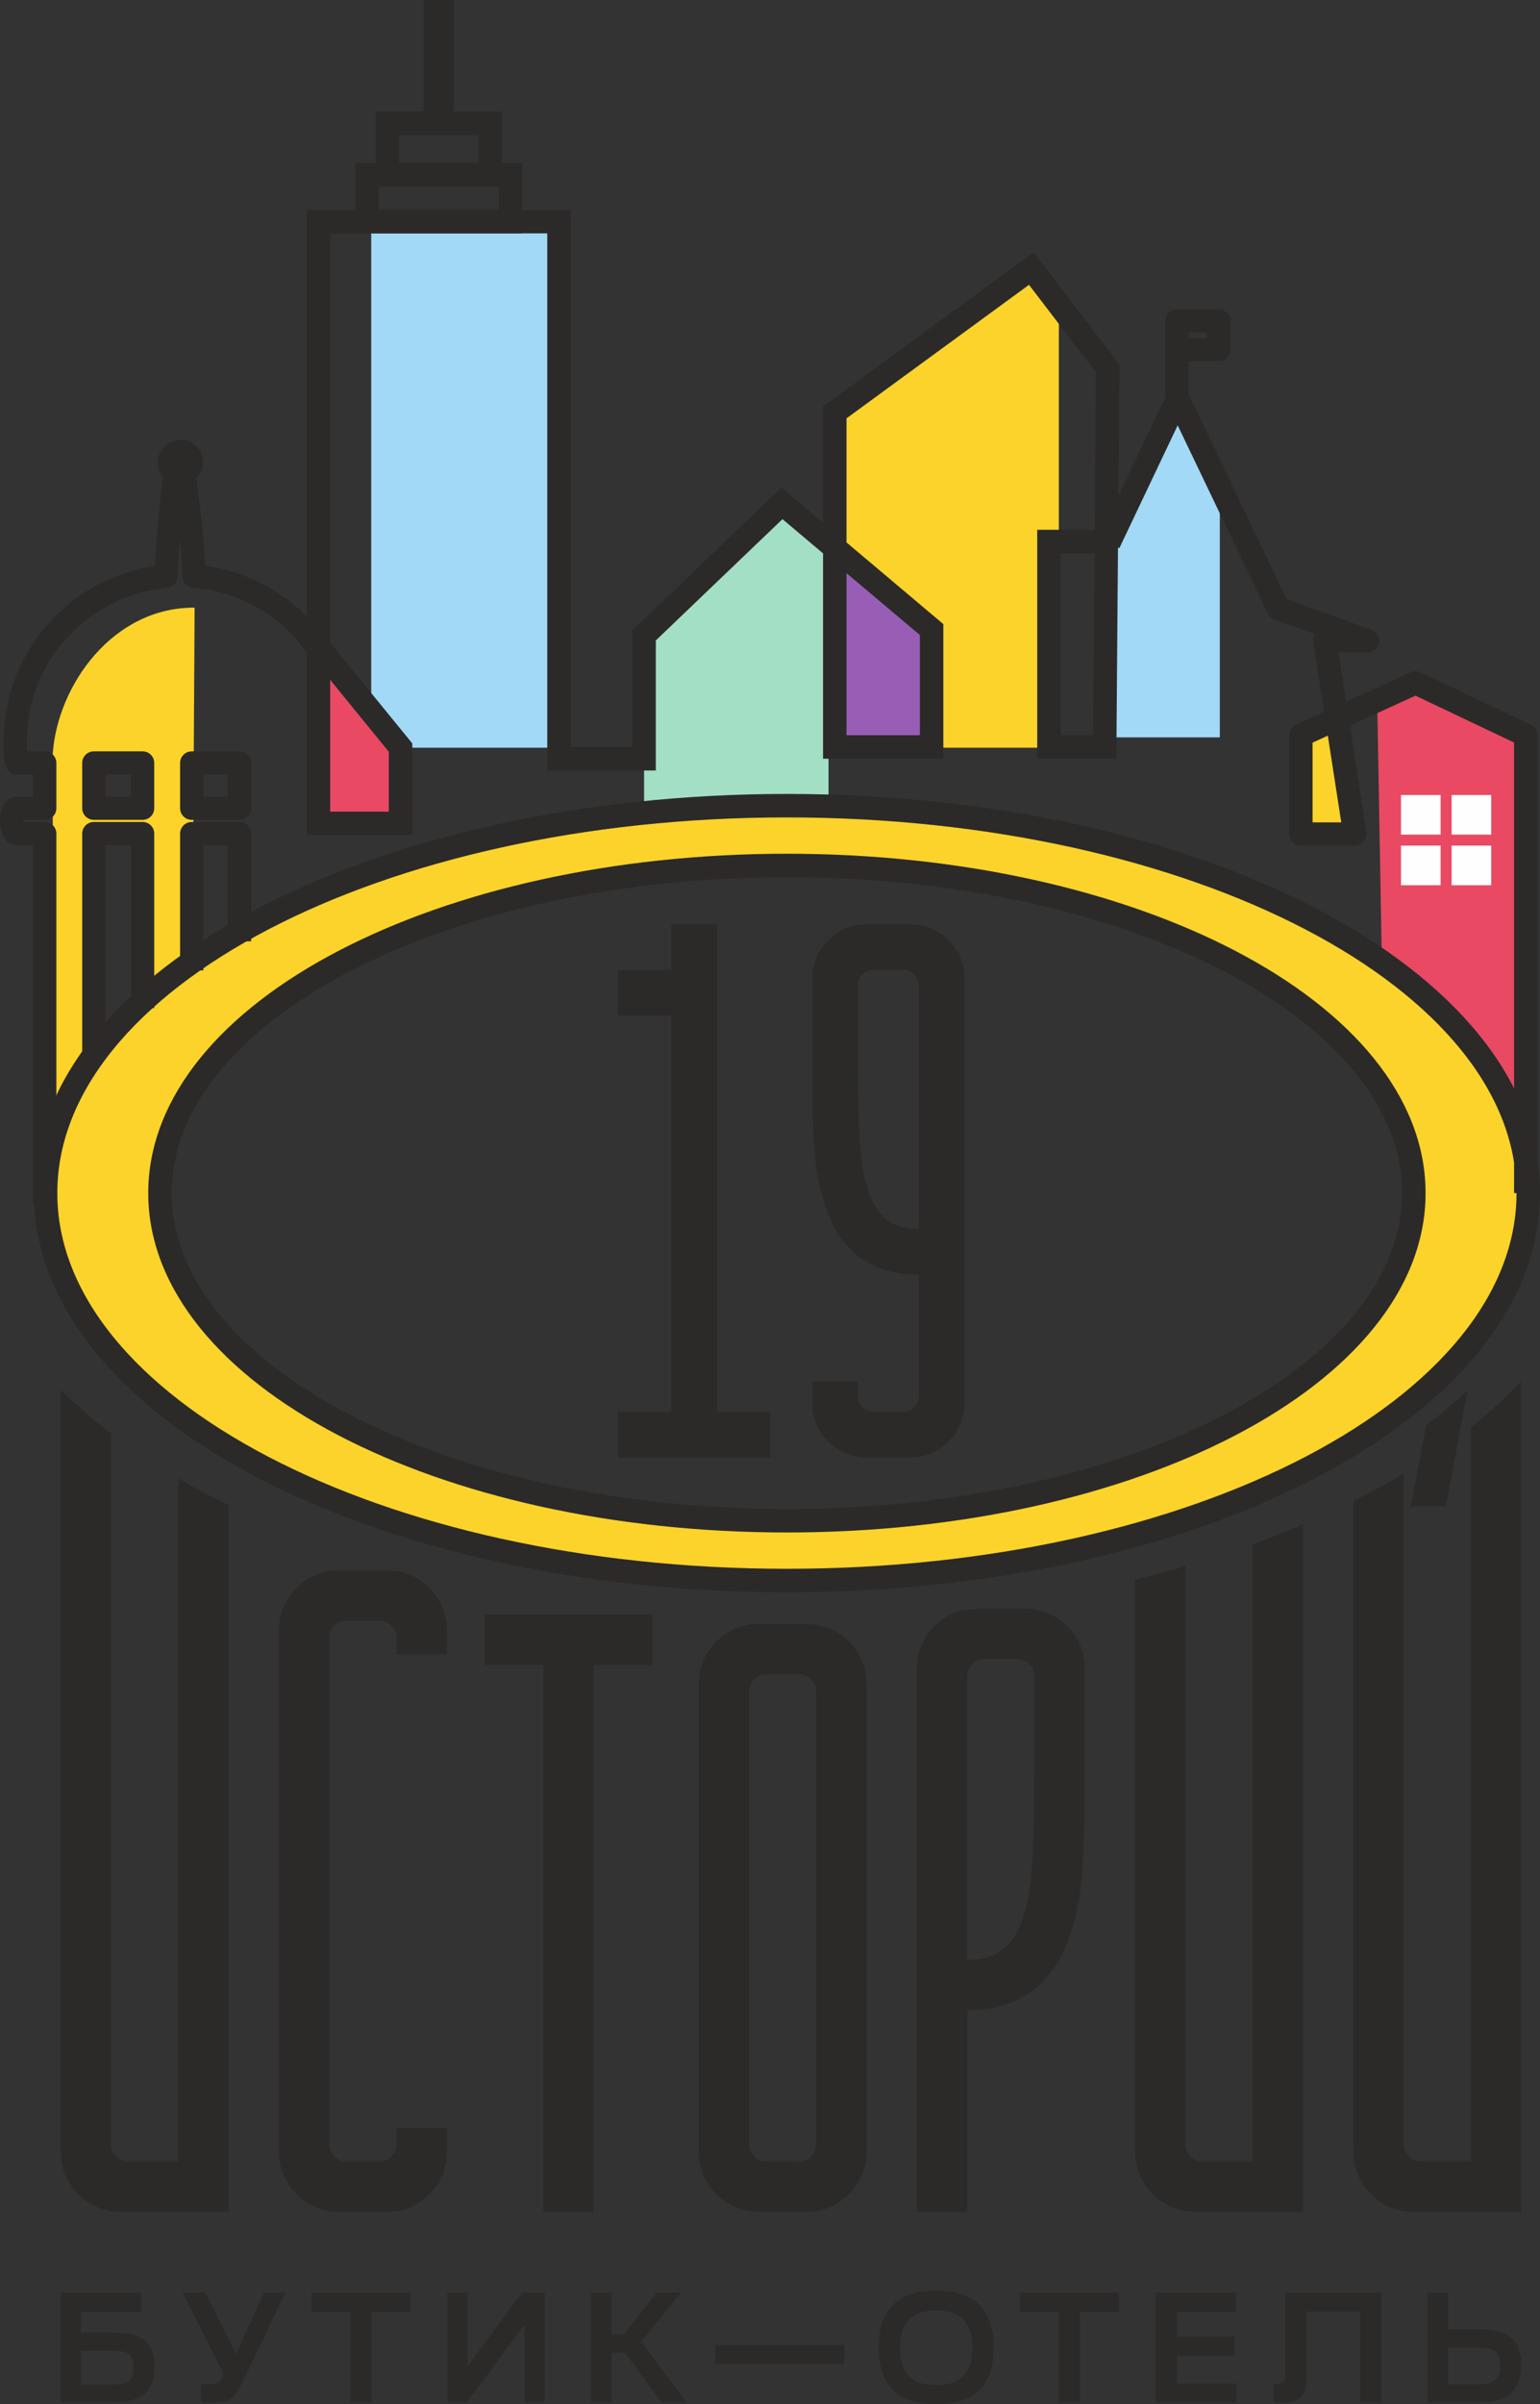
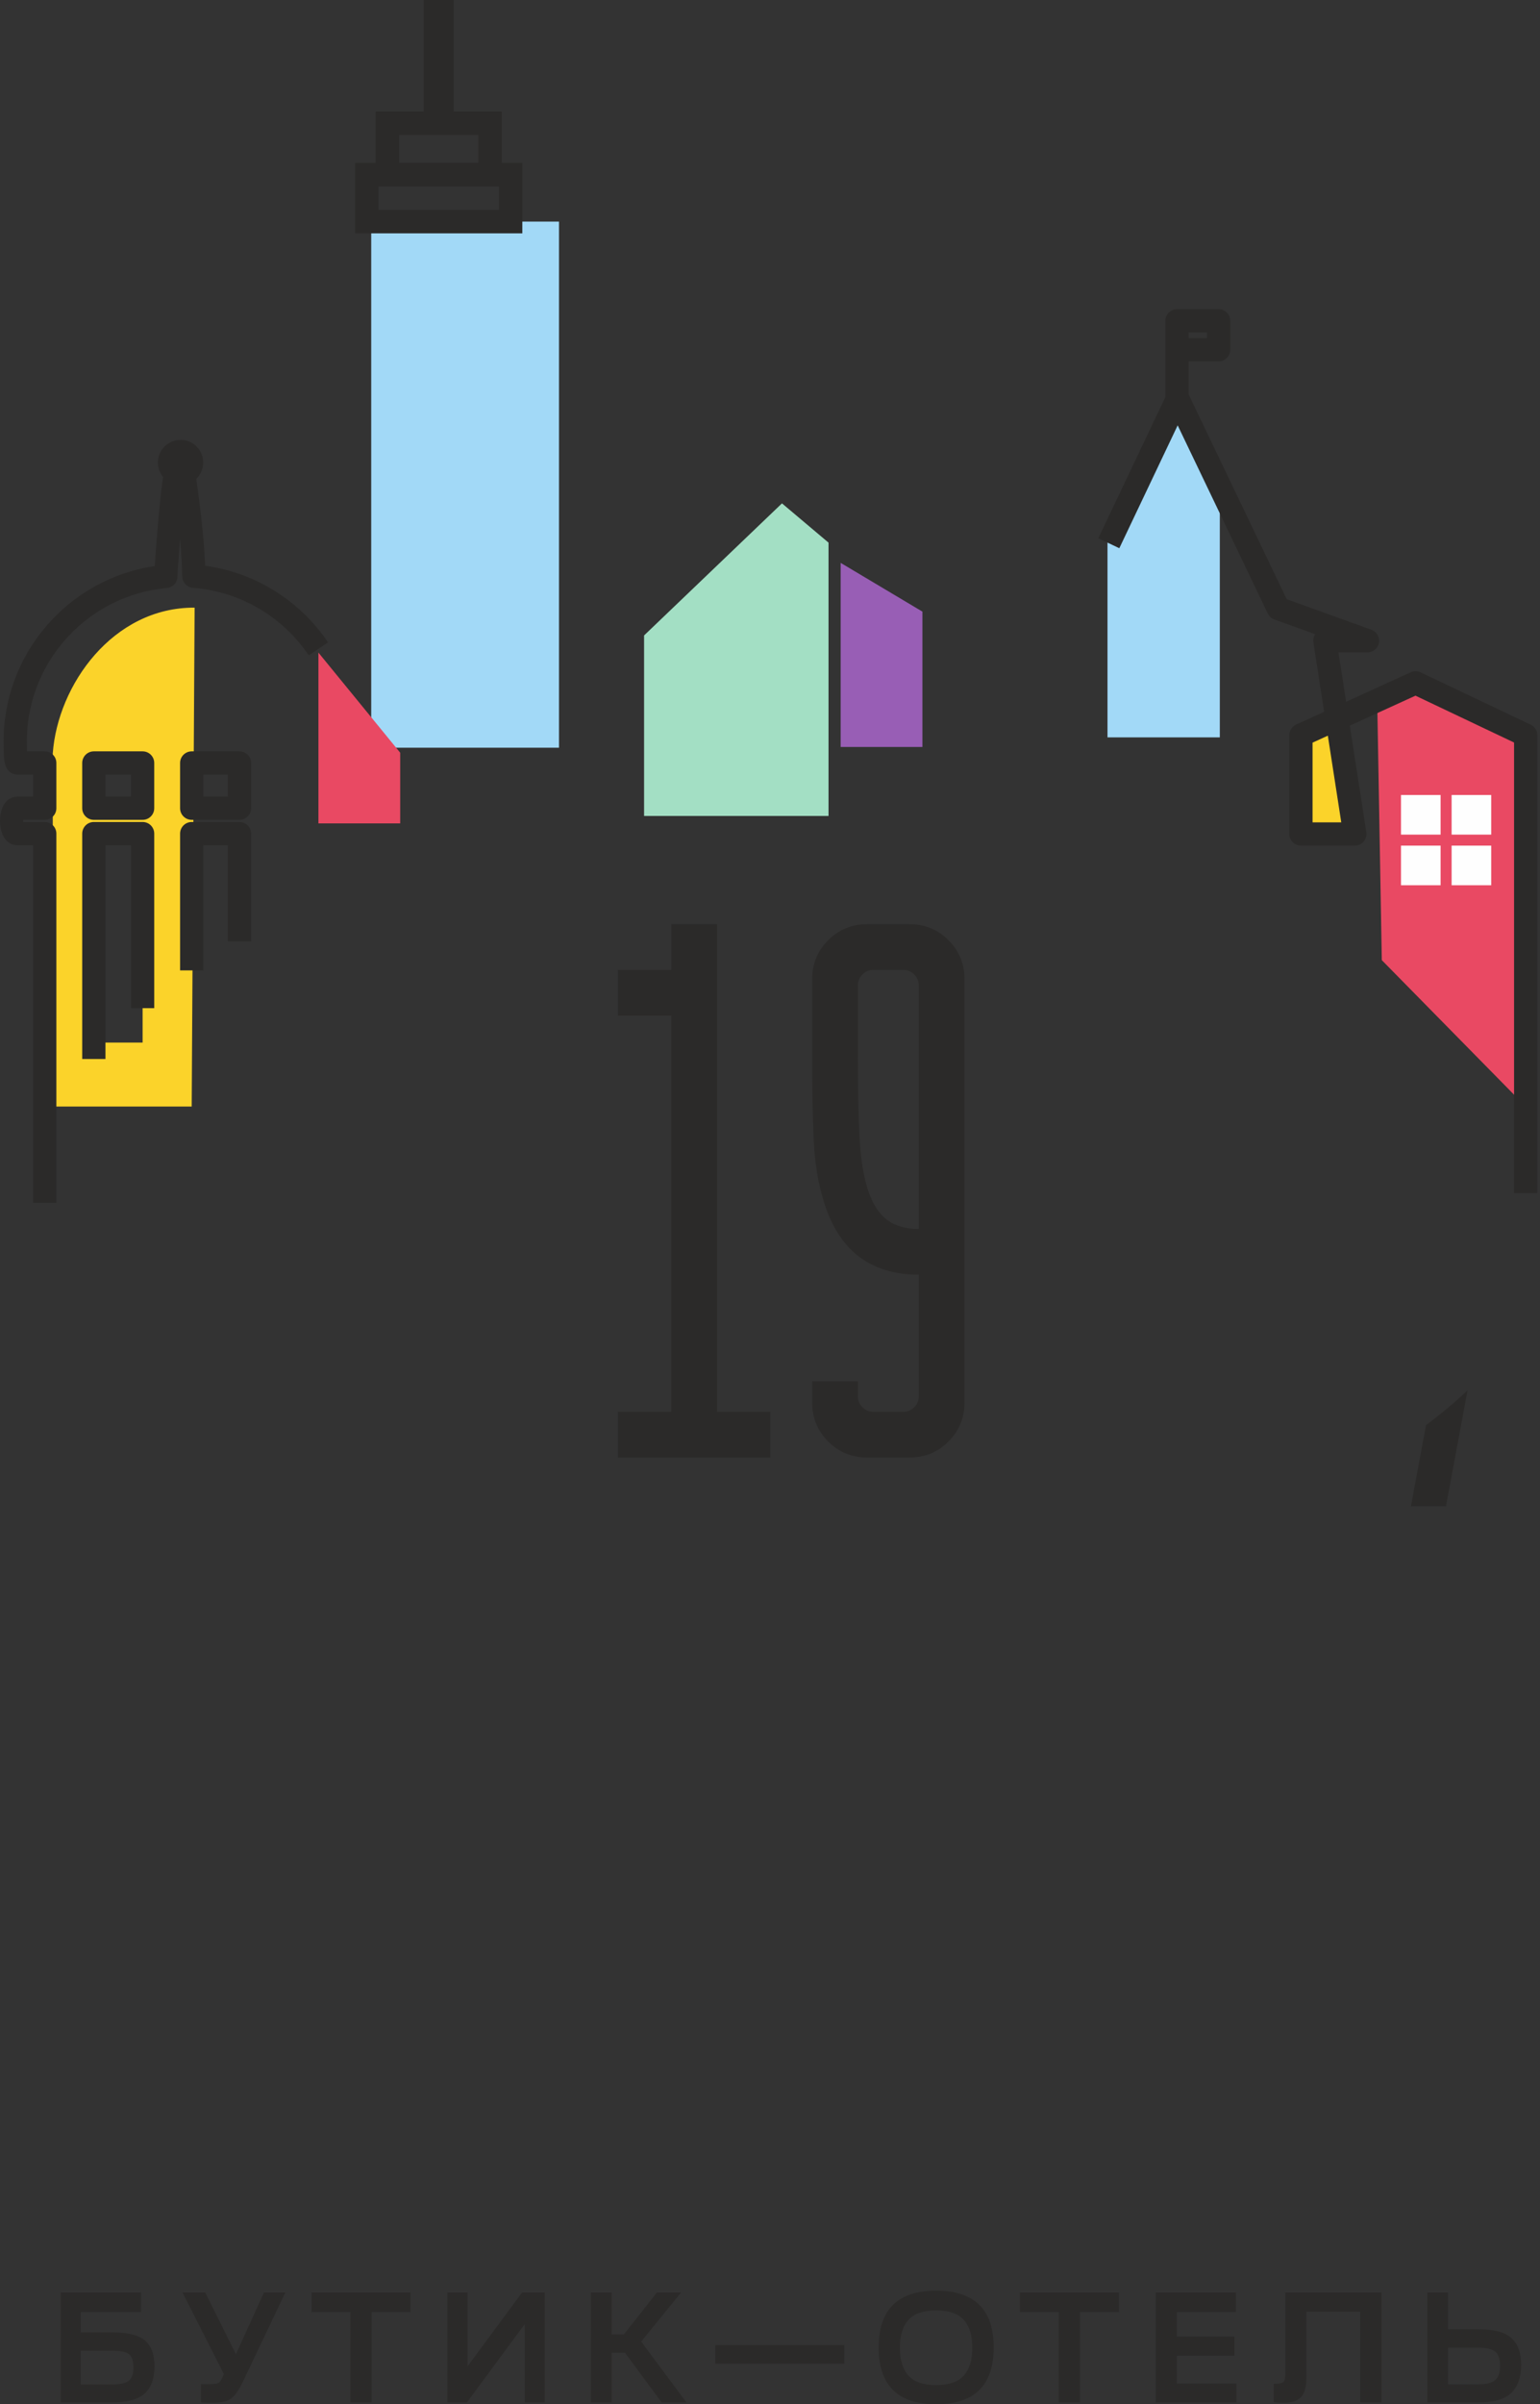
<svg xmlns="http://www.w3.org/2000/svg" xml:space="preserve" width="53.603mm" height="83.651mm" style="shape-rendering:geometricPrecision; text-rendering:geometricPrecision; image-rendering:optimizeQuality; fill-rule:evenodd; clip-rule:evenodd" viewBox="0 0 5369.66 8379.72">
  <rect x="0" y="0" width="5369.66" height="8379.72" fill="#333333" stroke="none" />
  <defs>
    <style type="text/css"> .str2 {stroke:#2B2A29;stroke-width:81.84;stroke-miterlimit:22.926} .str1 {stroke:#2B2A29;stroke-width:81.84;stroke-miterlimit:22.926} .str0 {stroke:#2B2A29;stroke-width:81.84;stroke-miterlimit:22.926} .str3 {stroke:#2B2A29;stroke-width:81.84;stroke-miterlimit:22.926} .str5 {stroke:#2B2A29;stroke-width:81.06;stroke-linejoin:round;stroke-miterlimit:22.926} .str4 {stroke:#2B2A29;stroke-width:81.07;stroke-linejoin:round;stroke-miterlimit:22.926} .fil7 {fill:none} .fil6 {fill:#FEFEFE} .fil8 {fill:#2B2A29} .fil5 {fill:#A2D9F7} .fil0 {fill:#A2D9F7} .fil4 {fill:#985EB5} .fil3 {fill:#A3DFC4} .fil1 {fill:#E94963} .fil2 {fill:#FBD32A} .fil9 {fill:#2B2A29;fill-rule:nonzero} </style>
  </defs>
  <g id="Слой_x0020_1">
    <g id="_2966849188688">
      <g>
        <polygon class="fil0" points="1294.39,772.37 1949.1,772.37 1949.1,2606.04 1294.39,2606.04 " />
        <polygon class="fil1" points="1110.24,2274.56 1395.39,2623.45 1395.39,2869.86 1110.24,2869.86 " />
-         <polygon class="fil2" points="2914.52,1424.5 3596.1,936.04 3691.98,1058.05 3691.98,2606.04 2914.52,2606.04 " />
        <path class="fil2" d="M183.97 2626.18c17.15,-239.23 210.29,-510.02 494.61,-508.28l-10.15 1738.78 -484.46 0c0,-410.16 0,-820.34 0,-1230.5zm143.24 33.09l170.03 0 0 170.04 -170.03 0 0 -170.04zm0 246.17l170.03 0 0 728.36 -170.03 0 0 -728.36z" />
        <polygon class="fil3" points="2245.75,2214.77 2726.56,1754.43 2888.94,1891.33 2888.94,2843.91 2245.75,2843.91 " />
        <polygon class="fil4" points="2931.16,1961.8 3216.3,2131.77 3216.3,2603.5 2931.16,2603.5 " />
        <polygon class="fil1" points="4802.04,2441.42 4935.79,2379.96 5285.94,2560.83 5285.94,3822.25 4818.08,3346.45 " />
        <polygon class="fil2" points="4622.91,2522.73 4536.09,2572.84 4536.09,2895.87 4724.02,2906.73 " />
        <polygon class="fil5" points="3861.54,1887.41 4120.11,1351.57 4253.27,1698.57 4253.27,2569.93 3861.54,2569.93 " />
      </g>
      <g>
        <polygon class="fil6" points="4884.97,2770.88 5023.06,2770.88 5023.06,2908.98 4884.97,2908.98 " />
        <polygon class="fil6" points="5061.44,2947.34 5199.53,2947.34 5199.53,3085.45 5061.44,3085.45 " />
        <polygon class="fil6" points="5061.44,2770.88 5199.53,2770.88 5199.53,2908.98 5061.44,2908.98 " />
        <polygon class="fil6" points="4884.97,2947.34 5023.06,2947.34 5023.06,3085.45 4884.97,3085.45 " />
      </g>
-       <path class="fil2 str0" d="M2743.81 2808.09c1427.62,0 2584.92,604.56 2584.92,1350.32 0,745.76 -1157.31,1350.32 -2584.92,1350.32 -1427.62,0 -2584.93,-604.56 -2584.93,-1350.32 0,-745.76 1157.32,-1350.32 2584.93,-1350.32zm0 208.4c1207.27,0 2185.97,511.26 2185.97,1141.92 0,630.66 -978.7,1141.91 -2185.97,1141.91 -1207.28,0 -2185.98,-511.25 -2185.98,-1141.91 0,-630.66 978.7,-1141.92 2185.98,-1141.92z" />
      <g>
-         <polyline class="fil7 str1" points="1110.24,2254.42 1396.68,2605.73 1396.68,2869.86 1110.24,2869.86 1110.24,772.37 1949.09,772.37 1949.09,2644.42 2245.75,2644.42 2245.75,2214.76 2726.56,1754.42 3248.29,2194.31 3248.29,2603.5 2910.7,2603.5 2910.7,1437.29 3596.09,936.04 3862.08,1283.86 3851.84,2603.5 3657.47,2603.5 3657.47,1887.41 3856.96,1887.41 " />
        <polygon class="fil7 str2" points="1279.04,608.69 1780.29,608.69 1780.29,772.37 1279.04,772.37 " />
        <polygon class="fil7 str3" points="1350.65,429.67 1708.7,429.67 1708.7,608.69 1350.65,608.69 " />
        <polygon class="fil8" points="1477.24,0 1582.1,0 1582.1,429.67 1477.24,429.67 " />
        <path class="fil9" d="M2340.65 3380.57l0 -159.31 159.33 0 0 1699.37 185.85 0 0 159.31 -531.05 0 0 -159.31 185.86 0 0 -1380.74 -185.86 0 0 -159.33 185.86 0zm491.23 337.23l0 -305.36c0,-53.09 18.58,-98.24 55.76,-135.42 37.18,-37.17 82.32,-55.76 135.42,-55.76l148.71 0c53.09,0 98.24,18.58 135.42,55.76 37.17,37.17 55.76,82.32 55.76,135.42l0 1476.34c0,53.09 -18.58,98.23 -55.76,135.41 -37.17,37.17 -82.32,55.76 -135.42,55.76l-148.71 0c-53.09,0 -98.23,-18.58 -135.42,-55.76 -37.17,-37.17 -55.76,-82.31 -55.76,-135.41l0 -74.36 159.32 0 0 53.11c0,14.15 5.31,26.55 15.93,37.17 10.63,10.62 23.02,15.93 37.17,15.93l106.22 0c14.15,0 26.55,-5.31 37.18,-15.93 10.61,-10.63 15.93,-23.02 15.93,-37.17l0 -424.86c-169.95,0 -280.59,-85.84 -331.92,-257.56 -19.46,-61.95 -30.97,-132.76 -34.51,-212.42 -3.54,-79.65 -5.32,-164.62 -5.32,-254.89zm159.32 -37.17c0,106.21 1.77,197.37 5.31,273.5 3.54,76.11 12.84,138.5 27.88,187.19 15.05,48.68 36.73,84.53 65.06,107.55 28.32,23.01 66.37,34.51 114.18,34.51l0 -849.68c0,-14.15 -5.32,-26.55 -15.93,-37.18 -10.64,-10.61 -23.03,-15.93 -37.18,-15.93l-106.22 0c-14.15,0 -26.55,5.32 -37.17,15.93 -10.62,10.64 -15.93,23.03 -15.93,37.18l0 246.94z" />
-         <path class="fil9" d="M387.31 4996.48l0 2478.34c0,15.61 5.86,29.28 17.57,40.98 11.7,11.7 25.36,17.56 40.97,17.56l175.62 0 0 -2380.92c55.89,32.55 114.5,63.77 175.62,93.63l0 2462.9 -374.64 0c-58.54,0 -108.3,-20.49 -149.27,-61.47 -40.98,-40.98 -61.47,-90.73 -61.47,-149.27l0 -2655.31c52.75,53.13 111.42,104.4 175.61,153.55zm585.38 2501.76l0 -1814.16c0,-58.54 20.5,-108.3 61.47,-149.27 40.97,-40.97 90.73,-61.47 149.27,-61.47l163.91 0c58.53,0 108.29,20.5 149.27,61.47 40.97,40.97 61.47,90.74 61.47,149.27l0 81.95 -175.62 0 0 -58.53c0,-15.62 -5.86,-29.28 -17.56,-40.98 -11.71,-11.71 -25.37,-17.56 -40.98,-17.56l-117.07 0c-15.61,0 -29.26,5.85 -40.97,17.56 -11.71,11.7 -17.57,25.37 -17.57,40.98l0 1767.32c0,15.61 5.86,29.28 17.57,40.98 11.7,11.7 25.36,17.56 40.97,17.56l117.07 0c15.62,0 29.27,-5.86 40.98,-17.56 11.7,-11.71 17.56,-25.36 17.56,-40.98l0 -58.53 175.62 0 0 81.95c0,58.54 -20.49,108.29 -61.47,149.27 -40.98,40.98 -90.74,61.47 -149.27,61.47l-163.91 0c-58.54,0 -108.3,-20.49 -149.27,-61.47 -40.98,-40.98 -61.47,-90.73 -61.47,-149.27zm717.09 -1695.26l0 -175.61 585.15 0 0.22 0.01 0 175.6 -204.88 0 0 1906 -175.62 0 0 -1906 -204.88 0zm957.09 -142.82l163.91 0c58.53,0 108.29,20.49 149.27,61.47 40.97,40.97 61.46,90.73 61.46,149.27l0 1627.35c0,58.54 -20.49,108.29 -61.46,149.27 -40.98,40.98 -90.74,61.47 -149.27,61.47l-163.91 0c-58.54,0 -108.3,-20.49 -149.28,-61.47 -40.97,-40.98 -61.46,-90.73 -61.46,-149.27l0 -1627.35c0,-58.54 20.49,-108.3 61.46,-149.27 40.98,-40.98 90.74,-61.47 149.28,-61.47zm23.41 1873.2l117.07 0c15.62,0 29.27,-5.86 40.98,-17.56 11.7,-11.71 17.55,-25.36 17.55,-40.98l0 -1580.51c0,-15.61 -5.85,-29.27 -17.55,-40.97 -11.71,-11.71 -25.36,-17.56 -40.98,-17.56l-117.07 0c-15.61,0 -29.27,5.85 -40.98,17.56 -11.7,11.7 -17.56,25.36 -17.56,40.97l0 1580.51c0,15.62 5.86,29.27 17.56,40.98 11.71,11.7 25.37,17.56 40.98,17.56zm526.84 -1716.13c0,-58.54 20.49,-108.31 61.46,-149.28 27.17,-27.16 58.18,-45.32 93.06,-54.47 19.65,-2.22 39.23,-4.55 58.71,-6.98l161.41 0c58.53,0 108.29,20.49 149.27,61.46 40.97,40.97 61.46,90.74 61.46,149.28l0 366.84c0,101.46 -1.95,198.54 -5.85,291.22 -3.9,92.68 -16.58,175.13 -38.05,247.32 -58.54,189.27 -180.49,283.91 -365.87,283.91l0 702.45 -175.61 0 0 -1891.75zm175.61 1013.68c52.69,0 94.64,-12.68 125.86,-38.05 31.22,-25.37 55.13,-64.88 71.7,-118.54 16.59,-53.66 26.84,-122.44 30.73,-206.35 3.91,-83.91 5.85,-184.39 5.85,-301.47l0 -325.87c0,-15.61 -5.85,-29.27 -17.55,-40.98 -11.71,-11.71 -25.37,-17.56 -40.98,-17.56l-117.07 0c-15.61,0 -29.27,5.85 -40.98,17.56 -11.7,11.71 -17.56,25.37 -17.56,40.98l0 990.27zm760.99 -1372.2l0 2016.11c0,15.61 5.86,29.28 17.56,40.98 11.71,11.7 25.37,17.56 40.98,17.56l175.61 0 0 -2151.11c60.28,-21.86 118.86,-44.89 175.62,-69.05l0 2395.77 -374.63 0c-58.54,0 -108.3,-20.49 -149.28,-61.47 -40.97,-40.98 -61.46,-90.73 -61.46,-149.27l0 -1992.29c59.7,-14.72 118.26,-30.47 175.61,-47.24zm760.99 -323.07l0 2339.19c0,15.61 5.86,29.28 17.56,40.98 11.71,11.7 25.37,17.56 40.98,17.56l175.61 0 0 -2559.25c64.65,-51.48 123.35,-105.15 175.62,-160.8l0 2895.67 -374.63 0c-58.54,0 -108.3,-20.49 -149.28,-61.47 -40.97,-40.98 -61.46,-90.73 -61.46,-149.27l0 -2266.25c61.23,-30.73 119.83,-62.89 175.61,-96.36z" />
        <path class="fil8" d="M5116.95 4846.19l-75.17 403.91 -122.23 0 52.61 -282.69c52.01,-39.03 100.35,-79.47 144.79,-121.22z" />
        <path class="fil9" d="M211.71 8373.52l0 -383.48 279.97 0 0 68.32 -210.11 0 0 70.89 110.23 0c53.83,0 91.77,9.49 113.85,28.46 22.09,18.98 33.13,48.83 33.13,89.54 0,42.08 -11.3,73.65 -33.9,94.7 -22.59,21.05 -61.5,31.58 -116.7,31.58l-176.47 0zm69.86 -62.62l109.71 0c26.57,0 45.54,-4.14 56.93,-12.42 11.39,-8.27 17.08,-23.98 17.08,-47.09 0,-23.47 -5.52,-39.08 -16.56,-46.83 -11.05,-7.76 -30.53,-11.65 -58.47,-11.65l-108.69 0 0 118zm460.33 63.66c-16.56,0 -30.36,-0.35 -41.4,-1.04l0 -63.65 28.98 0c15.52,0 25.97,-1.39 31.31,-4.15 5.34,-2.75 10.26,-9.15 14.75,-19.15l5.16 -11.9 -144.37 -284.63 79.18 0 107.13 215.29 97.8 -215.29 74.53 0 -149.05 313.09c-13.45,27.96 -26.83,46.85 -40.1,56.68 -13.28,9.84 -34.59,14.76 -63.91,14.76zm480 -1.04l0 -315.16 -135.6 0 0 -68.32 345.18 0 0 68.32 -135.59 0 0 315.16 -74 0zm338.18 0l0 -383.48 70.39 0 0 257.21 189.93 -257.21 79.16 0 0 383.48 -69.85 0 0 -273.25 -201.83 273.25 -67.8 0zm747.04 0l-127.83 -173.37 -46.56 0 0 173.37 -72.46 0 0 -383.48 72.46 0 0 145.93 42.94 0 114.89 -145.93 84.36 0 -139.21 171.31 157.85 212.17 -86.43 0zm187.09 -135.08l0 -64.69 449.71 0 0 64.69 -449.71 0zm769.78 141.28c-133.51,0 -200.27,-66.07 -200.27,-198.21 0,-131.79 66.76,-197.67 200.27,-197.67 133.87,0 200.81,65.88 200.81,197.67 0,132.14 -66.94,198.21 -200.81,198.21zm-96.5 -99.87c19.83,22.09 52,33.12 96.5,33.12 44.52,0 76.68,-11.03 96.52,-33.12 19.84,-22.07 29.77,-54.5 29.77,-97.29 0,-42.44 -9.93,-74.69 -29.77,-96.78 -19.83,-22.07 -52,-33.12 -96.52,-33.12 -44.5,0 -76.66,11.05 -96.5,33.12 -19.84,22.09 -29.77,54.33 -29.77,96.78 0,42.78 9.93,75.22 29.77,97.29zm524.24 93.67l0 -315.16 -135.6 0 0 -68.32 345.18 0 0 68.32 -135.58 0 0 315.16 -74.01 0zm338.19 0l0 -383.48 279.46 0 0 68.32 -205.98 0 0 85.39 200.81 0 0 66.76 -200.81 0 0 96.78 208.05 0 0 66.24 -281.53 0zm411.16 -1.04l0 -64.69 10.87 0c12.07,0 20,-2.14 23.81,-6.46 3.8,-4.31 5.69,-12.68 5.69,-25.09l0 -286.19 335.35 0 0 383.48 -74.01 0 0 -316.2 -187.86 0 0 231.84c0,31.4 -6.39,53.47 -19.15,66.25 -12.75,12.76 -32.43,19.15 -58.98,19.15 -16.92,0 -28.82,-0.69 -35.72,-2.08zm535.88 1.04l0 -383.48 71.94 0 0 128.33 108.17 0c53.12,0 90.91,10.36 113.34,31.06 22.43,20.7 33.64,51.75 33.64,93.15 0,42.43 -11.4,74.86 -34.16,97.29 -22.78,22.43 -61.58,33.64 -116.45,33.64l-176.47 0zm71.94 -63.14l107.65 0c25.88,0 44.68,-4.83 56.42,-14.5 11.71,-9.65 17.58,-26.21 17.58,-49.68 0,-24.14 -5.68,-40.79 -17.08,-49.94 -11.38,-9.15 -30.69,-13.71 -57.95,-13.71l-106.62 0 0 127.82z" />
        <path class="fil7 str4" d="M155.99 4192.25l0 -1286.82 -95.37 0c-26.88,0 -26.71,-88.5 0,-88.5l95.37 0 0 -157.66 -95.37 0c-9.47,0 -7.32,-87.47 -7.42,-88.51 6.93,-295.11 235.1,-535.49 525.05,-561.71 1.17,-39.75 25.08,-361.21 36.55,-361.21 -13.96,-5.77 -23.78,-19.55 -23.78,-35.6 0,-21.29 17.25,-38.55 38.54,-38.55 21.29,0 38.55,17.26 38.55,38.55 0,17.25 -11.33,31.87 -26.97,36.77 17.01,131.79 31.46,226.73 34.81,359.38 180.8,13.91 338.3,111.05 434.27,253.13m-275.19 1019.25l0 -375.32 -166.6 0 0 476.66m-171.19 131.72l0 -608.38 -170.05 0 0 785.65m507.83 -1031.82l-166.6 0 0 157.66 166.6 0 0 -157.66zm-337.79 0l-170.05 0 0 157.66 170.05 0 0 -157.66z" />
        <path class="fil7 str5" d="M4103.98 1392.94l0 -174.01 0 -100.83 145.06 0 0 100.83 -131.78 0m-251.04 674.43l237.75 -500.41 2.17 -4.6 2.31 4.83 348.65 727.77 311.06 112.14 -148.53 -0.11 104.37 673.77 -187.93 0 0 -344.4 399.7 -182.38 383.97 182.38 0 1596.08" />
      </g>
    </g>
  </g>
</svg>